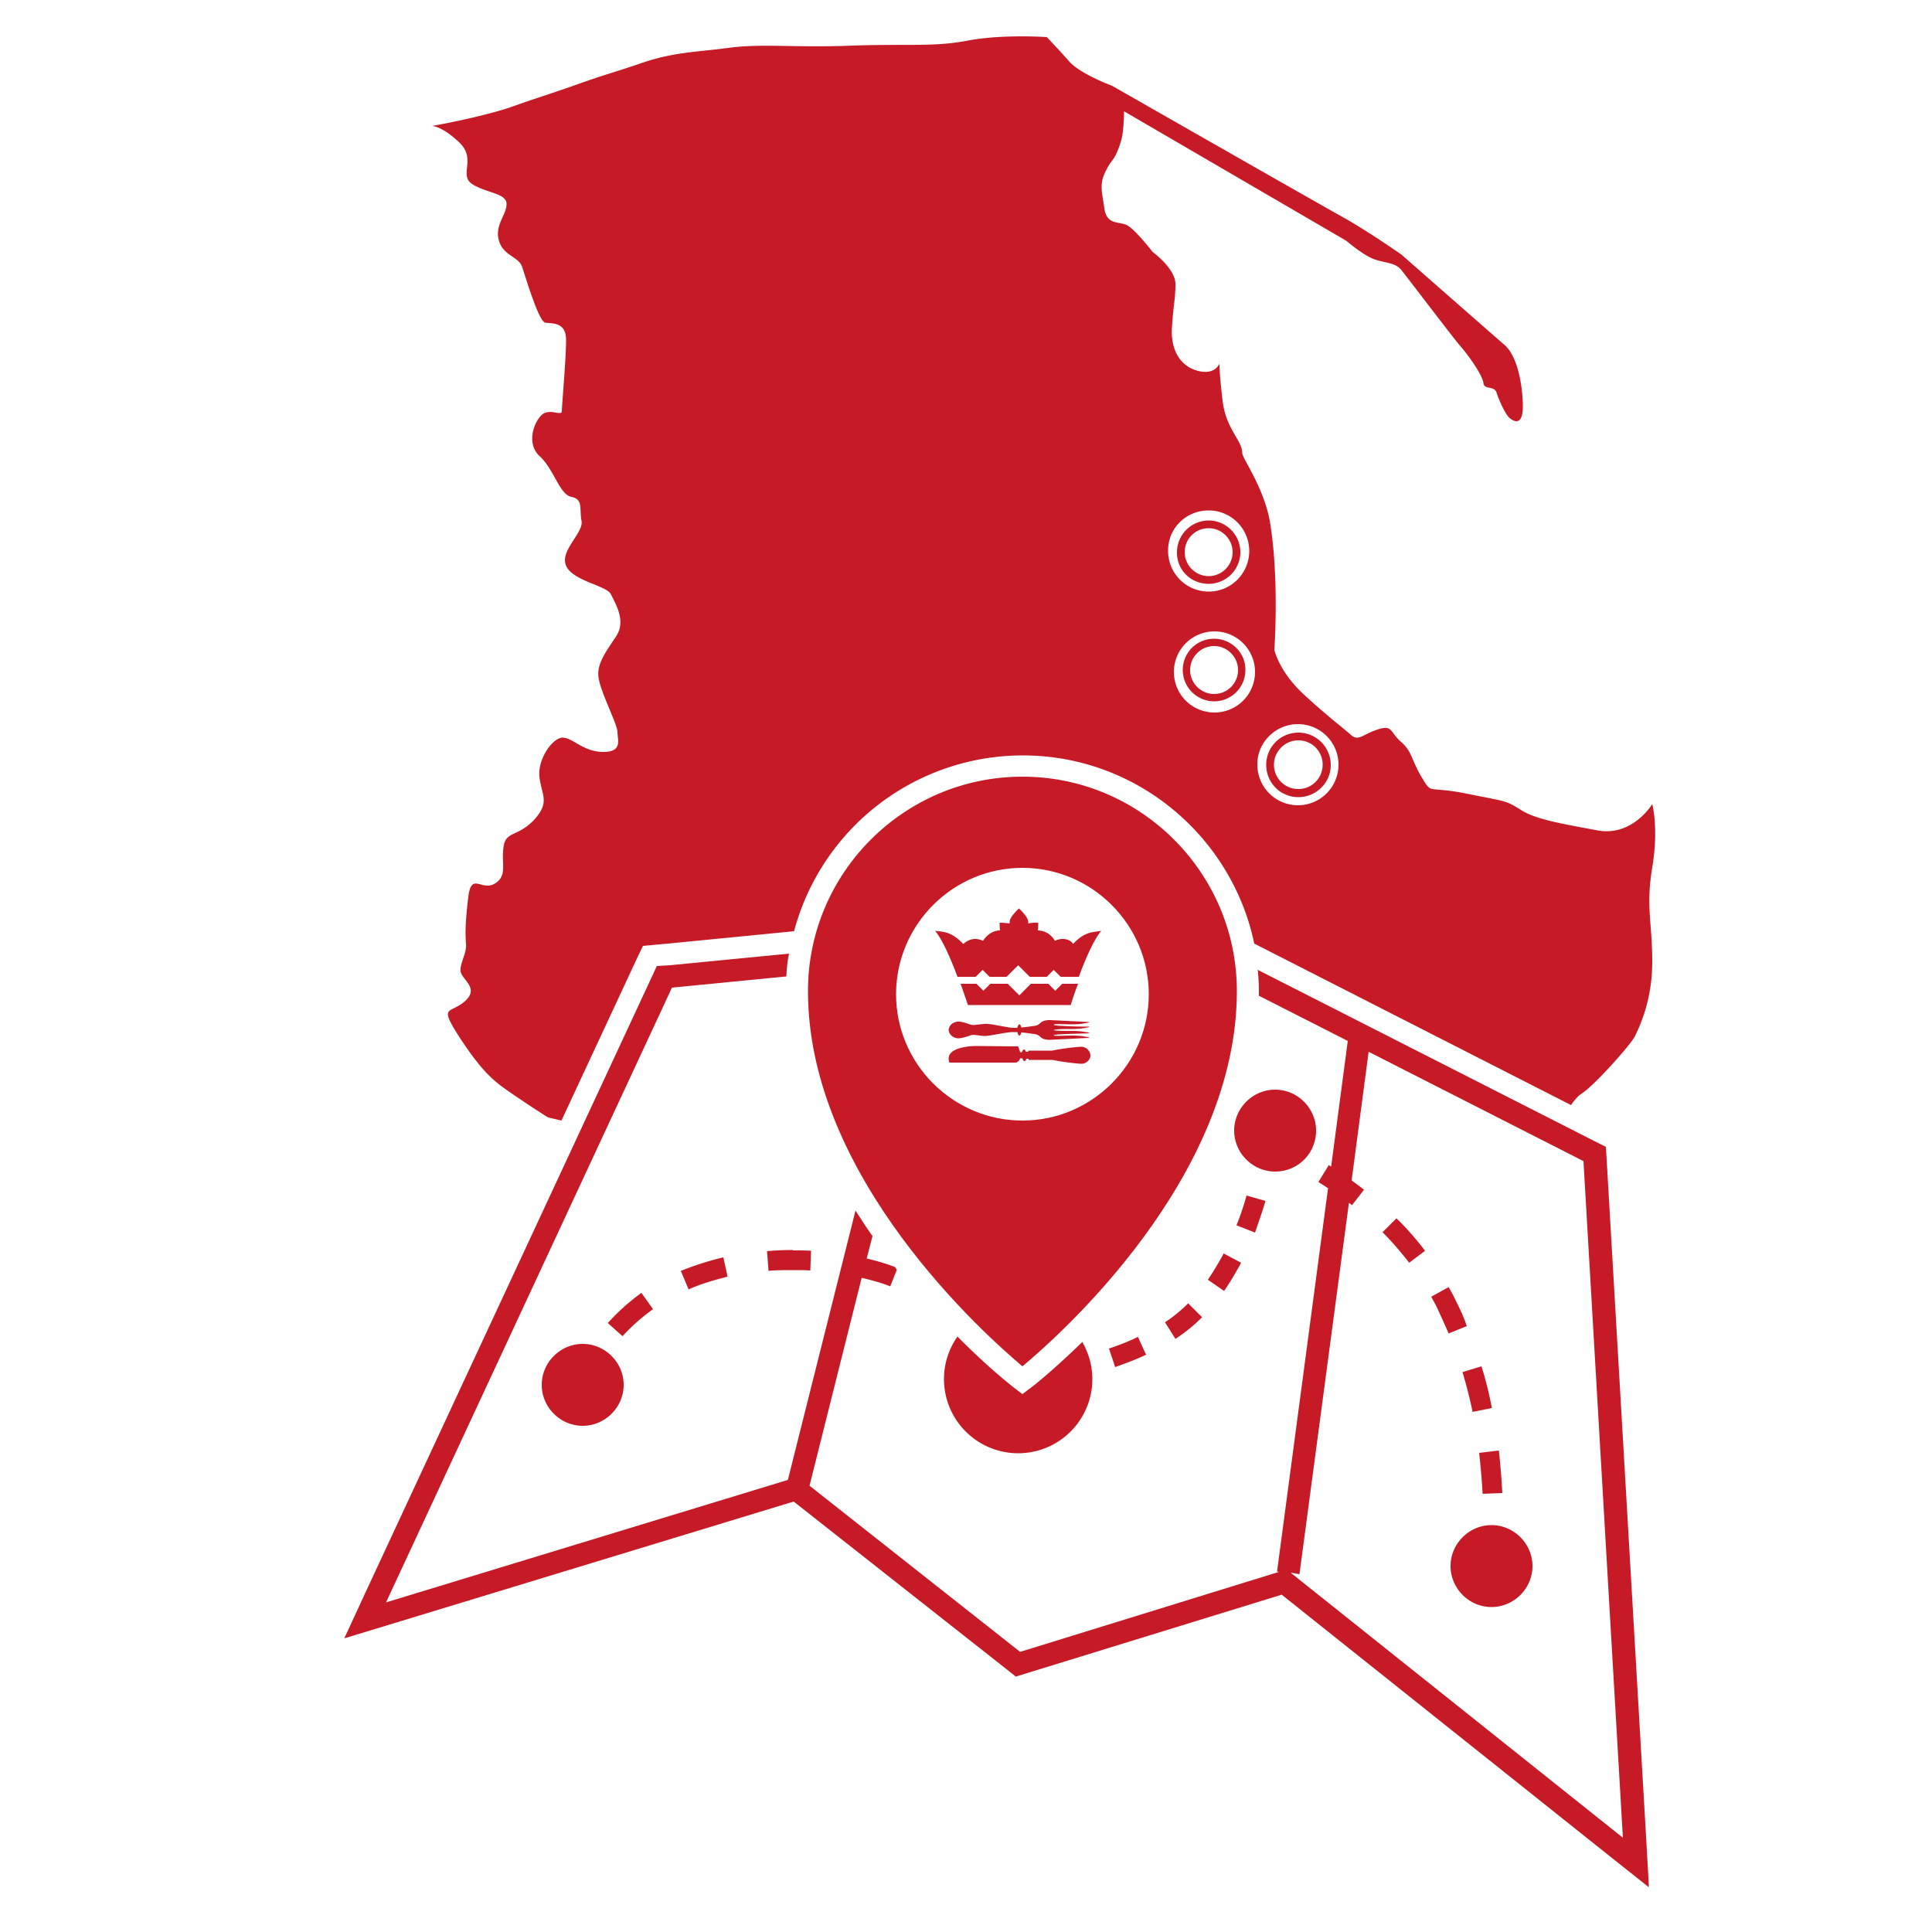
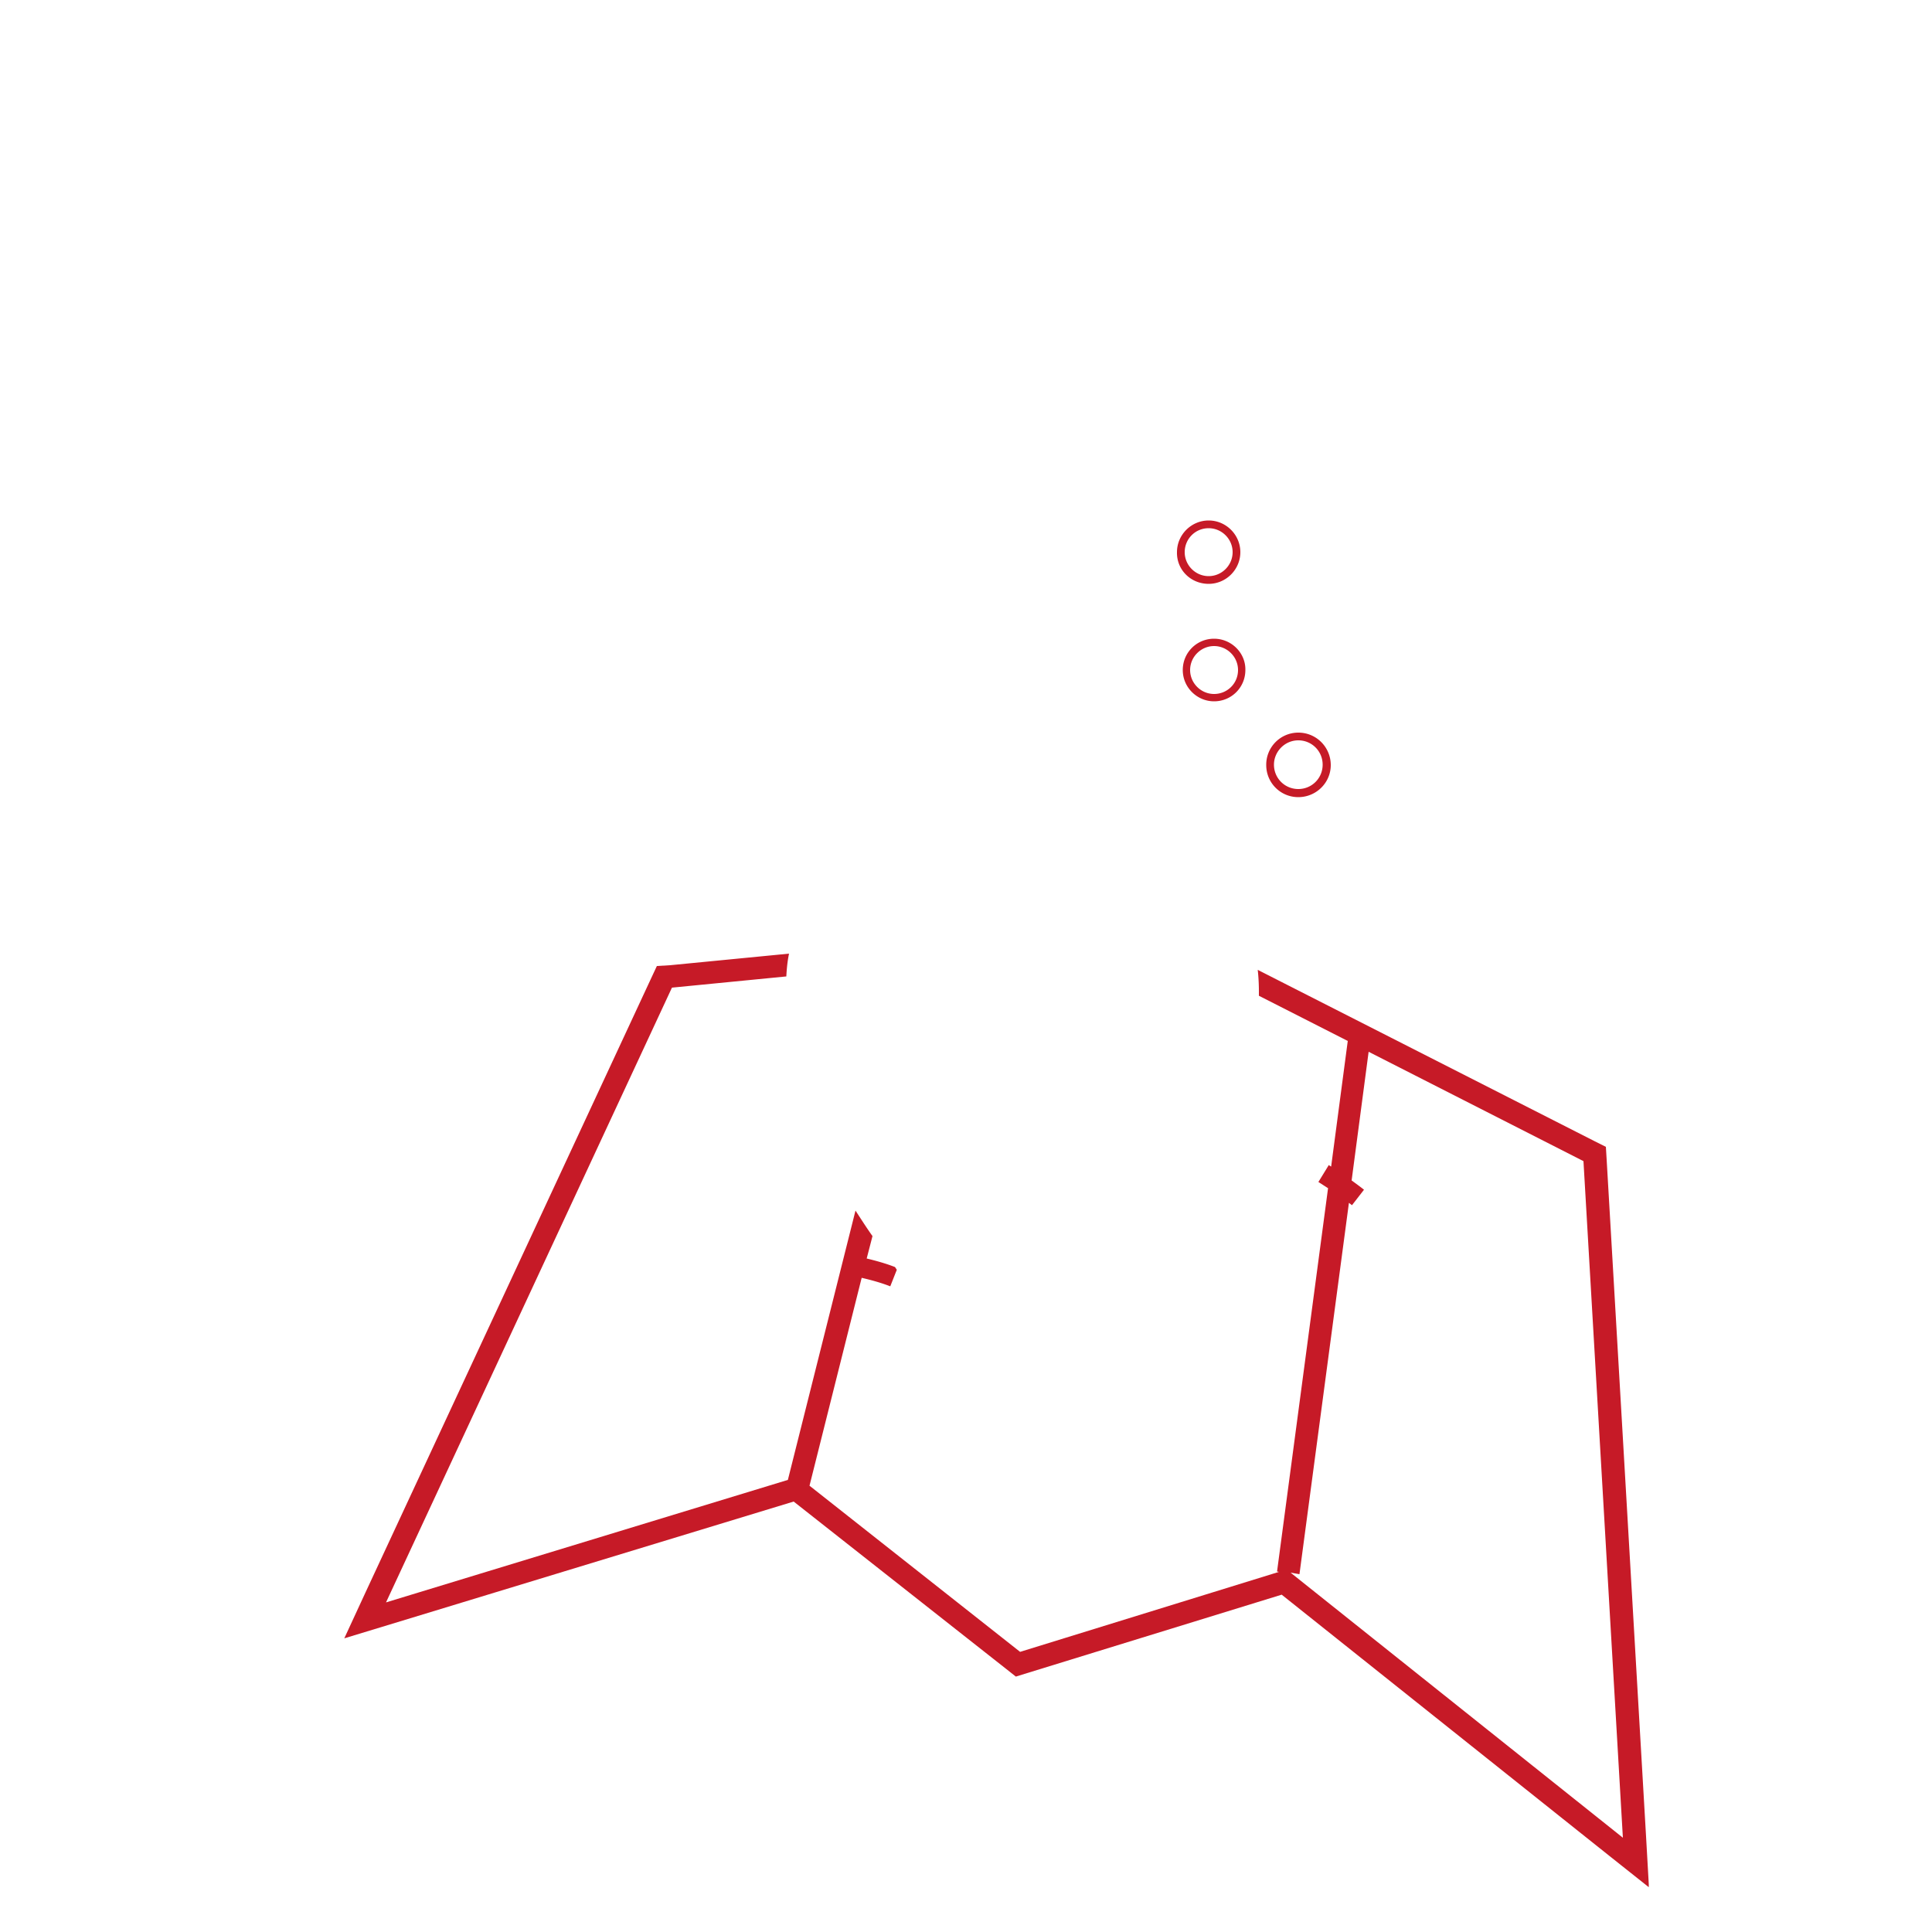
<svg xmlns="http://www.w3.org/2000/svg" xml:space="preserve" id="Warstwa_1" x="0" y="0" style="enable-background:new 0 0 500 500" version="1.1" viewBox="0 0 500 500">
  <style>.st0{fill:#c61a27}</style>
-   <path d="M111.8 32.6s2.6 0 7.1 4.3-.3 8.5 3.4 10.8c3.7 2.3 8.8 2.3 8.8 5.1s-3.1 5.4-2 9.4 5.1 4.2 6 6.8c.9 2.6 4.3 14.2 6 14.5 1.7.3 5.4-.3 5.4 4.5s-1.1 17-1.1 18.4c0 1.4-3.1-.8-5.1.9-2 1.7-4.3 7.4-.6 10.8 3.7 3.4 5.1 9.9 8.2 10.5 3.1.6 2 3.1 2.6 6.2.6 3.1-5.7 7.7-4 11.6 1.7 4 10.5 5.1 11.6 7.4 1.1 2.3 4 6.8 1.4 10.8-2.6 4-5.4 7.4-4.5 11.3.8 4 4.8 11.6 4.8 13.6s1.4 5.1-3.7 5.1-7.9-3.7-10.5-3.7c-2.5 0-6.5 5.4-6 10.2.6 4.8 2.8 6.5-1.4 11.1-4.3 4.5-7.4 2.8-7.9 7.1-.6 4.3 1.1 7.4-2.3 9.4s-6-3.1-6.8 3.4c-.8 6.5-.8 9.6-.6 12.2.3 2.6-2.3 6-1.1 7.9 1.1 2 4.3 4 .6 7.1-3.7 3.1-6.5.8-1.4 8.8 5.1 7.9 8.2 10.8 10.8 12.8 2.6 2 11.3 7.7 12.2 8.2.1.1 1.5.4 3.6.9l18.3-39.3 1.4-3 1.4-2.9 3.2-.3 3.3-.3 32.6-3.2a61.3 61.3 0 0 1 59.2-45.5c29.5 0 54.1 21 59.9 48.7l82 41.8c.2-.3.4-.7.7-1 .7-.9 1.4-1.6 2.2-2.1 3.4-2.3 12.5-12.5 13.6-14.7 1.1-2.3 4.5-9.1 4.5-19.3 0-10.2-1.7-14.2 0-24.4s0-16.4 0-16.4-5.1 8.5-14.2 6.8c-9.1-1.7-15.9-2.8-19.8-5.3-4-2.5-3.6-2.1-14-4.2s-8.9.4-11.7-4.3c-2.8-4.7-2.3-6.4-5.3-9.1-3-2.6-2.1-4.5-6.1-3.2-4 1.3-4.9 3.2-7 1.3-2.1-1.9-5.7-4.5-12.1-10.4-6.4-5.9-7.6-11.5-7.6-11.5s1.3-18.2-1.1-32.9c-1.5-9-7.2-16.7-7.2-18 0-3.4-4.2-6.1-5.1-13.6-.9-7.6-.8-9.6-.8-9.6s-1.1 3-5.5 1.9-7.2-5.1-6.8-11.3c.4-6.2.9-7.2.9-11.2 0-4-5.9-8.3-5.9-8.3s-4.7-6.1-6.8-7c-2.1-.9-5.1 0-5.7-4.3-.6-4.3-1.3-6.1.2-9.3 1.5-3.2 2.1-2.8 3.2-5.5s1.3-4 1.5-6.1c.2-2.1.2-4.2.2-4.2l57.5 33.5s4.2 3.6 7 4.7 5.5.8 7.2 2.8c1.7 2.1 12.7 16.6 15.1 19.5 2.5 2.8 6 7.9 6.2 9.8.2 1.9 2.8.6 3.4 2.5.6 1.9 2.3 5.7 3.4 6.6 1.1.9 3.6 2.3 3.4-3.8-.2-6-1.7-12.5-4.7-15.1-3-2.6-26.7-23.4-26.7-23.4s-8.5-6-15.7-10c-7.2-4-59.2-33.7-59.2-33.7s-8.1-3-11-6.2c-2.8-3.2-5.9-6.4-5.9-6.4s-11.5-.8-20.4.9c-8.9 1.7-15.1.8-29.9 1.3-14.8.6-23.6-.6-32.1.6-8.5 1.1-14.4 1.1-22.7 4-8.3 2.8-8.1 2.5-16.6 5.5-8.5 3-9.1 3-17.8 6.1-8.6 2.7-19.6 4.6-19.6 4.6zm224.1 154.8a10.5 10.5 0 1 1-10.5 10.5c-.1-5.7 4.7-10.5 10.5-10.5zm-21.6-3a10.5 10.5 0 1 1 0-21 10.5 10.5 0 0 1 0 21zm-1.5-52.3a10.5 10.5 0 1 1-10.5 10.5c-.1-5.8 4.6-10.5 10.5-10.5z" class="st0" />
  <path d="M336 206.3c4.6 0 8.4-3.7 8.4-8.3 0-4.6-3.7-8.4-8.4-8.4a8.3 8.3 0 0 0-8.3 8.4c0 4.6 3.7 8.3 8.3 8.3zm0-14.7c3.5 0 6.3 2.8 6.3 6.3s-2.8 6.3-6.3 6.3-6.3-2.8-6.3-6.3c0-3.4 2.8-6.3 6.3-6.3zM312.8 151.1c4.5 0 8.2-3.7 8.2-8.2 0-4.5-3.7-8.2-8.2-8.2-4.5 0-8.2 3.7-8.2 8.2-.1 4.6 3.6 8.2 8.2 8.2zm0-14.4c3.4 0 6.2 2.8 6.2 6.2s-2.8 6.2-6.2 6.2c-3.4 0-6.2-2.8-6.2-6.2s2.7-6.2 6.2-6.2zM314.2 165.3c-4.5 0-8.1 3.6-8.1 8.1s3.7 8.1 8.1 8.1c4.5 0 8.1-3.6 8.1-8.1.1-4.4-3.6-8.1-8.1-8.1zm0 14.3c-3.4 0-6.2-2.8-6.2-6.2 0-3.4 2.8-6.2 6.2-6.2 3.4 0 6.2 2.8 6.2 6.2 0 3.5-2.8 6.2-6.2 6.2zM426.7 488.4v-.8l-.7-12.3-4.8-82.5-5.4-92.7-.2-3.3-3-1.5-87.1-44.3c.2 1.8.3 3.7.3 5.6v1.1l23 11.7-4.3 32.5c-.2-.1-.4-.2-.6-.4l-2.7 4.4c.8.5 1.7 1.1 2.5 1.6l-13.2 99.2.5.1-67 20.7-54.5-43 13.5-53.8c2.6.6 5.1 1.3 7.4 2.2l1.7-4.3c-.2-.2-.3-.5-.5-.7-2.3-.9-4.8-1.6-7.3-2.2l1.5-5.8c-1.5-2.1-2.9-4.3-4.4-6.6L203.9 383l-104 31.7 74-159.1 29.6-2.9c.1-2 .3-4 .7-5.9l-30.8 3-3.4.2-1.4 3-74 159.1-5.5 11.9 12.5-3.8 103.8-31.6 55.1 43.4 2.4 1.9 2.9-.9 65.9-20.3 84.8 67.6 10.2 8.1zm-90.4-81 12.8-96.1c.3.2.5.4.8.6l3.1-4c-1-.8-2.1-1.6-3.2-2.4l4.4-33.3 55.6 28.3L420 475.6 334 407l2.3.4z" class="st0" />
-   <path d="m169 338.8-3-4.2c-3.2 2.3-6.1 4.9-8.7 7.8l3.8 3.4c2.4-2.6 5-4.9 7.9-7zM178.2 333.7c3.1-1.4 6.5-2.4 10.1-3.3l-1.1-5c-3.8.9-7.5 2.1-11 3.5l2 4.8zM205.2 323.5c-2.3 0-4.6.1-6.7.3l.4 5.1c2.1-.2 4.2-.2 6.4-.2h.4c1.4 0 2.7 0 4 .1l.2-5.1c-1.4-.1-2.8-.1-4.3-.1h-.4zM288.6 353.8c2.8-1 5.5-2 8-3.2l-2.1-4.6c-2.3 1.1-4.8 2.1-7.5 3l1.6 4.8zM304.2 346.5c2.6-1.7 4.9-3.6 6.9-5.6l-3.6-3.6c-1.7 1.7-3.7 3.4-6 4.9l2.7 4.3zM321.2 326.8l-4.5-2.4c-1.3 2.4-2.7 4.7-4.1 6.8l4.2 2.9c1.5-2.2 3-4.7 4.4-7.3zM327.5 310.8l-4.9-1.4c-.7 2.6-1.6 5.2-2.6 7.7l4.8 1.9c.9-2.7 1.9-5.4 2.7-8.2zM357.8 318.9c2.5 2.5 4.8 5.2 6.9 7.9l4.1-3.1c-2.2-2.9-4.7-5.8-7.4-8.4l-3.6 3.6zM381.1 365.4l5-1c-.7-3.7-1.6-7.3-2.7-10.8l-4.9 1.5c1 3.4 1.9 6.8 2.6 10.3zM383.7 386.6l5.1-.2c-.2-3.7-.5-7.4-.9-11l-5.1.6c.4 3.5.7 7 .9 10.6zM376.9 336.9c-.6-1.3-1.3-2.6-2-3.8l-4.5 2.5c.6 1.1 1.3 2.3 1.8 3.5.9 1.9 1.8 3.9 2.7 6l4.7-1.9c-.7-2.2-1.7-4.3-2.7-6.3zM150.8 347.8c-5.8 0-10.6 4.8-10.6 10.6S145 369 150.8 369s10.6-4.8 10.6-10.6-4.8-10.6-10.6-10.6zM340.6 292.6c0-5.8-4.8-10.6-10.6-10.6s-10.6 4.8-10.6 10.6 4.8 10.6 10.6 10.6c5.9 0 10.6-4.7 10.6-10.6zM386 394.7c-5.8 0-10.6 4.8-10.6 10.6s4.8 10.6 10.6 10.6 10.6-4.8 10.6-10.6-4.8-10.6-10.6-10.6zM264.6 360.8l-1.7-1.3c-.8-.6-7-5.4-15.1-13.6-2.2 3.1-3.5 6.9-3.5 11a19.2 19.2 0 0 0 38.4 0c0-3.5-1-6.8-2.6-9.6-7.5 7.3-13 11.7-13.8 12.2l-1.7 1.3z" class="st0" />
-   <path d="M264.6 201c-30.6 0-55.5 24.9-55.5 55.5 0 48.3 46 89.1 55.5 97.1 9.6-8 55.5-48.7 55.5-97.1 0-30.6-24.9-55.5-55.5-55.5zm0 89c-18 0-32.7-14.7-32.7-32.7 0-18 14.7-32.7 32.7-32.7 18 0 32.7 14.7 32.7 32.7 0 18-14.7 32.7-32.7 32.7z" class="st0" />
-   <path d="M245.5 266.5c.1 1.3 1.2 2.1 2.3 2.2 1.1.1 2.9-.6 3.5-.8.7-.2 1.9.1 3.3.2s5.1-.9 7.4-1h1.3c.1.5.3.9.5.9s.4-.3.5-.8c1.4.1 2.6.3 2.6.3l.8.1s.8 0 1.6.8 2.5.7 2.5.7l10.1-.5v-.1c-.4-.1-2.1-.5-4.2-.5-2.4 0-5 .2-5-.1 0-.3 8-.4 9.2-.5v-.1c-.4-.1-2.1-.5-4.2-.5-2.2 0-4.6 0-5-.2.4-.3 2.7-.3 5-.3 2.1 0 3.8-.4 4.2-.5v-.1c-1.2 0-9.2-.1-9.2-.5 0-.3 2.6-.1 5-.1 2.1 0 3.7-.4 4.2-.5v-.1l-10.1-.5s-1.7-.1-2.5.7c-.8.8-1.6.8-1.6.8l-.8.1s-1.2.2-2.6.3c-.1-.5-.3-.8-.5-.8s-.4.4-.5.9H262c-2.2-.2-5.9-1.2-7.4-1-1.4.1-2.7.4-3.3.2-.7-.2-2.4-.9-3.5-.8-1.1.1-2.2.9-2.3 2.2v.1-.2zM279.8 270.9c-.8 0-4.7.4-7.5 1h-6.2v.3h-.6c-.1-.3-.3-.6-.5-.6s-.4.3-.5.7h-.5c-.1-.4-.3-.9-.5-1.5-2.3 0-10.5-.1-10.5-.1s-8.9-.2-7.3 4.3h17.2s.8-.1 1.1-1.1h.6c.1.4.3.7.5.7s.4-.2.5-.6h.6v.3h6.2c2.8.6 6.7 1 7.5 1 1.2 0 2.3-1 2.3-2.2a2.4 2.4 0 0 0-2.4-2.2zM263.7 260.1h13.4s.7-2.4 1.9-5.5h-4.1l-1.8 1.8-1.8-1.8h-4.5l-3 3-3-3h-4.5l-1.8 1.8-1.8-1.8h-4.1c1.1 3.1 1.9 5.5 1.9 5.5h13.2zM275 243c-.7 0-1.4.2-2 .5a5.1 5.1 0 0 0-4.4-2.7c.1-1 .1-2 .1-2s-1.4-.1-2.6.2v-.4c0-1.3-2.2-3.3-2.4-3.5-.2.2-2.4 2.2-2.4 3.5v.4c-1.2-.2-2.6-.2-2.6-.2s0 1 .1 2c-1.8 0-3.4 1.1-4.4 2.7-.6-.3-1.3-.5-2-.5-1.2 0-2.2.5-3.1 1.3-3.1-3.2-4.9-3.1-7.3-3.4 2 2.4 4.2 7.6 5.8 11.9h4.7l1.8-1.8 1.8 1.8h4.4l3-3 3 3h4.4l1.8-1.8 1.8 1.8h4.7c1.6-4.4 3.8-9.5 5.8-11.9-2.4.4-4.3.2-7.3 3.4-.5-.9-1.6-1.3-2.7-1.3z" class="st0" />
</svg>